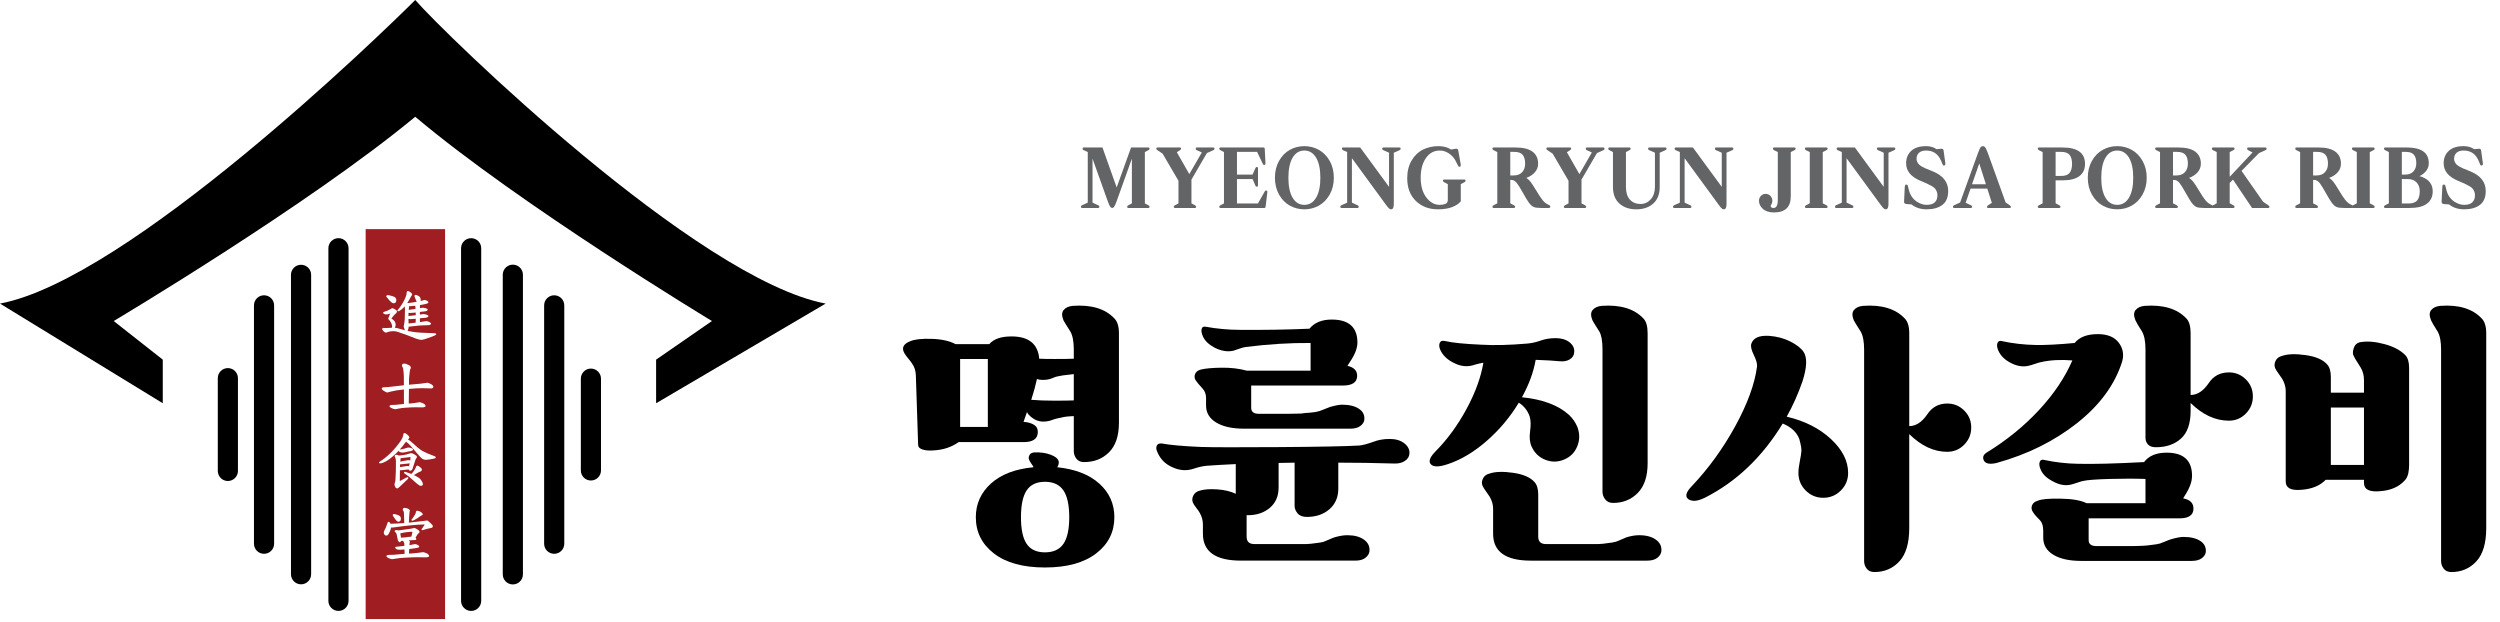
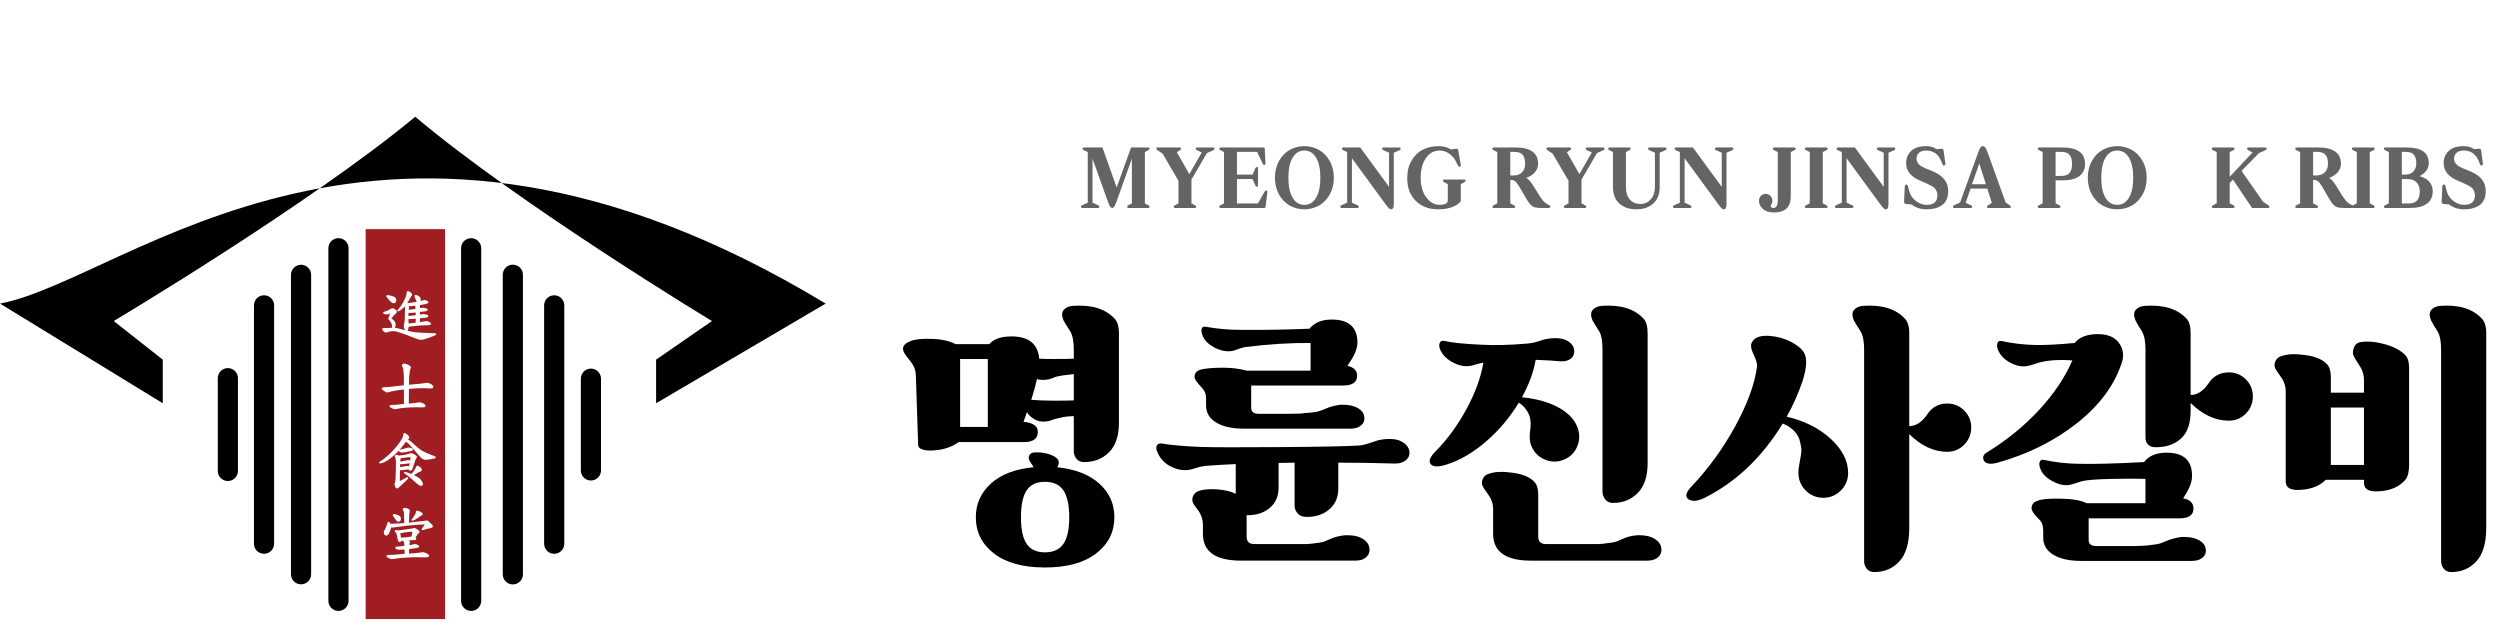
<svg xmlns="http://www.w3.org/2000/svg" width="181" height="45" viewBox="0 0 181 45" fill="none">
-   <path d="M47.502 29.195L59.777 21.98C50.474 20.22 32.228 2.499 30.064 0C27.557 2.499 9.303 20.22 0 21.98L11.784 29.195V26.038L8.232 23.242C8.232 23.242 22.351 14.843 30.063 8.454C37.639 14.843 51.544 23.242 51.544 23.242L47.502 26.038L47.502 29.195Z" fill="black" />
+   <path d="M47.502 29.195L59.777 21.98C27.557 2.499 9.303 20.22 0 21.98L11.784 29.195V26.038L8.232 23.242C8.232 23.242 22.351 14.843 30.063 8.454C37.639 14.843 51.544 23.242 51.544 23.242L47.502 26.038L47.502 29.195Z" fill="black" />
  <path d="M29.73 23.105C29.669 23.105 29.616 23.099 29.572 23.088L29.582 23.42C29.733 23.404 29.903 23.385 30.091 23.362C30.098 23.242 30.102 23.146 30.103 23.077L30.054 23.082C29.905 23.098 29.796 23.105 29.73 23.105Z" fill="#A01E21" />
  <path d="M29.494 33.737L29.568 33.74L29.61 33.761C29.628 33.709 29.646 33.637 29.665 33.546L29.653 33.549C29.468 33.574 29.298 33.593 29.147 33.604C29.076 33.611 29.025 33.614 28.991 33.614L28.986 33.614C28.979 33.613 28.973 33.612 28.966 33.611C28.964 33.672 28.961 33.739 28.959 33.814C29.086 33.802 29.208 33.783 29.321 33.759C29.408 33.744 29.464 33.737 29.494 33.737Z" fill="#A01E21" />
  <path d="M29.785 38.852C29.797 38.806 29.812 38.743 29.831 38.663C29.852 38.563 29.855 38.529 29.855 38.519C29.855 38.507 29.822 38.498 29.776 38.498C29.712 38.498 29.61 38.507 29.473 38.525C29.315 38.544 29.161 38.571 29.016 38.607C29.005 38.611 28.994 38.615 28.982 38.618C28.984 38.626 28.985 38.635 28.986 38.643C29.007 38.758 29.023 38.854 29.032 38.93C29.238 38.917 29.433 38.898 29.613 38.871C29.685 38.862 29.742 38.856 29.785 38.852Z" fill="#A01E21" />
  <path d="M29.694 33.331C29.697 33.332 29.701 33.333 29.704 33.334C29.715 33.259 29.72 33.192 29.72 33.134C29.72 33.089 29.706 33.089 29.695 33.089C29.671 33.089 29.583 33.097 29.298 33.139C29.202 33.156 29.105 33.167 29.009 33.171C29.005 33.216 28.998 33.266 28.988 33.325C28.985 33.35 28.982 33.382 28.979 33.42C29.192 33.383 29.353 33.352 29.457 33.329C29.51 33.314 29.595 33.309 29.694 33.331Z" fill="#A01E21" />
  <path d="M30.101 22.82C30.1 22.753 30.099 22.688 30.096 22.625L30.028 22.634C29.882 22.652 29.779 22.66 29.713 22.66C29.661 22.66 29.616 22.657 29.576 22.648C29.574 22.715 29.573 22.792 29.572 22.878C29.587 22.877 29.604 22.875 29.622 22.875C29.782 22.859 29.944 22.84 30.101 22.82Z" fill="#A01E21" />
  <path d="M30.084 22.366C30.079 22.286 30.073 22.209 30.066 22.135C29.887 22.158 29.764 22.169 29.69 22.169C29.658 22.169 29.629 22.168 29.602 22.166C29.613 22.189 29.619 22.209 29.619 22.226C29.619 22.238 29.616 22.265 29.597 22.361C29.593 22.378 29.59 22.401 29.588 22.431C29.594 22.43 29.599 22.43 29.605 22.43C29.765 22.412 29.927 22.39 30.084 22.366Z" fill="#A01E21" />
  <path d="M26.473 16.591V44.82H32.223V16.591H26.473ZM27.967 21.44C27.978 21.393 28.009 21.366 28.052 21.366C28.108 21.366 28.169 21.375 28.233 21.392C28.384 21.426 28.496 21.463 28.574 21.505C28.654 21.561 28.693 21.635 28.693 21.727C28.693 21.926 28.57 21.956 28.497 21.956C28.451 21.956 28.402 21.937 28.352 21.899C28.268 21.837 28.154 21.713 28.002 21.517C27.977 21.492 27.965 21.471 27.965 21.449L27.967 21.44ZM27.777 28.039C27.964 28.039 28.215 28.017 28.526 27.974C28.808 27.941 29.046 27.914 29.241 27.893L29.239 27.309C29.239 27.148 29.226 26.972 29.201 26.785C29.198 26.699 29.18 26.632 29.148 26.582C29.107 26.515 29.099 26.489 29.099 26.471C29.099 26.378 29.155 26.324 29.254 26.324C29.346 26.324 29.453 26.357 29.58 26.423C29.689 26.471 29.745 26.541 29.745 26.631C29.745 26.642 29.745 26.653 29.689 26.768C29.682 26.788 29.66 26.897 29.616 27.368L29.61 27.854C29.665 27.849 29.711 27.845 29.75 27.842C29.92 27.825 30.163 27.803 30.477 27.776C30.909 27.71 30.927 27.71 30.936 27.71C30.965 27.71 31.025 27.72 31.198 27.803C31.318 27.875 31.375 27.943 31.375 28.011C31.375 28.053 31.353 28.123 31.211 28.123C31.136 28.123 31.041 28.12 30.928 28.114C30.815 28.108 30.689 28.105 30.554 28.105C30.29 28.105 29.971 28.122 29.607 28.157L29.594 29.218C29.62 29.217 29.647 29.215 29.674 29.214C29.931 29.191 30.132 29.165 30.269 29.137C30.351 29.122 30.375 29.12 30.387 29.12C30.406 29.12 30.448 29.129 30.623 29.195C30.752 29.265 30.81 29.327 30.81 29.392C30.81 29.482 30.67 29.494 30.547 29.494C30.402 29.488 30.244 29.486 30.076 29.486C29.902 29.486 29.671 29.496 29.389 29.516C29.188 29.527 28.97 29.556 28.742 29.604C28.652 29.625 28.626 29.628 28.614 29.628C28.559 29.628 28.483 29.606 28.38 29.561C28.254 29.506 28.202 29.464 28.202 29.416C28.202 29.377 28.226 29.328 28.338 29.319C28.598 29.316 28.789 29.303 28.908 29.28C29.017 29.267 29.13 29.255 29.246 29.245L29.242 28.195C28.838 28.239 28.516 28.291 28.286 28.351C28.111 28.407 28.064 28.414 28.043 28.414C27.985 28.414 27.903 28.377 27.793 28.301C27.683 28.233 27.638 28.187 27.638 28.143C27.638 28.101 27.662 28.049 27.777 28.039ZM30.804 40.351C30.623 40.345 30.425 40.343 30.216 40.343C29.998 40.343 29.709 40.353 29.358 40.373C29.105 40.383 28.833 40.413 28.548 40.461C28.436 40.482 28.405 40.485 28.391 40.485C28.337 40.485 28.26 40.463 28.157 40.418C28.031 40.363 27.98 40.321 27.98 40.273C27.98 40.234 28.003 40.185 28.115 40.176C28.437 40.173 28.674 40.16 28.821 40.137C28.972 40.122 29.131 40.109 29.295 40.097L29.285 39.782C29.137 39.795 29.028 39.802 28.962 39.802C28.838 39.802 28.752 39.787 28.7 39.758C28.64 39.715 28.613 39.679 28.613 39.642C28.613 39.584 28.693 39.577 28.79 39.574C28.94 39.562 29.105 39.544 29.277 39.522L29.272 39.364C29.27 39.329 29.257 39.288 29.233 39.245C29.207 39.213 29.195 39.189 29.195 39.167C29.195 39.163 29.195 39.159 29.196 39.155C29.125 39.161 29.074 39.163 29.034 39.162C29.03 39.175 29.026 39.186 29.021 39.196C28.997 39.248 28.963 39.259 28.94 39.259C28.905 39.259 28.873 39.236 28.845 39.19C28.811 39.142 28.792 39.089 28.789 39.033L28.748 38.84C28.732 38.738 28.715 38.668 28.698 38.63C28.687 38.59 28.661 38.557 28.62 38.527C28.605 38.52 28.576 38.505 28.576 38.475C28.576 38.404 28.622 38.378 28.664 38.378L28.758 38.381L28.817 38.403C28.884 38.399 28.953 38.391 29.023 38.38C29.197 38.353 29.449 38.318 29.773 38.275C29.82 38.269 29.866 38.258 29.91 38.242C29.947 38.234 29.968 38.23 29.982 38.23H30.039L30.197 38.313C30.322 38.393 30.376 38.452 30.376 38.504C30.376 38.535 30.359 38.564 30.324 38.59C30.251 38.654 30.195 38.725 30.161 38.799L30.082 38.937C30.124 38.971 30.143 39.003 30.143 39.034C30.143 39.049 30.137 39.097 30.059 39.097C29.939 39.097 29.826 39.103 29.726 39.113L29.598 39.123C29.648 39.157 29.673 39.196 29.673 39.238C29.673 39.267 29.668 39.298 29.657 39.33C29.647 39.38 29.641 39.424 29.641 39.459L29.64 39.47C29.764 39.451 29.868 39.431 29.952 39.41C30.008 39.394 30.029 39.392 30.041 39.392C30.097 39.392 30.165 39.412 30.249 39.455C30.314 39.483 30.349 39.524 30.349 39.574C30.349 39.636 30.259 39.653 30.221 39.659C30.148 39.679 29.985 39.705 29.724 39.737L29.626 39.748L29.61 40.078C29.66 40.076 29.712 40.073 29.764 40.071C30.083 40.048 30.331 40.022 30.501 39.993C30.576 39.983 30.622 39.977 30.644 39.977C30.656 39.977 30.681 39.977 30.879 40.052C31.009 40.122 31.067 40.184 31.067 40.249C31.067 40.339 30.926 40.351 30.804 40.351ZM31.145 38.239C30.995 38.263 30.81 38.311 30.596 38.385L30.584 38.386C30.546 38.386 30.521 38.361 30.521 38.324V38.311L30.529 38.301C30.699 38.073 30.736 37.998 30.744 37.974C30.737 37.973 30.725 37.971 30.704 37.971C30.19 37.979 29.458 38.05 28.528 38.182C28.424 38.194 28.398 38.195 28.388 38.195C28.361 38.195 28.336 38.194 28.312 38.19C28.305 38.261 28.281 38.345 28.24 38.448C28.185 38.579 28.135 38.67 28.088 38.724C28.041 38.763 28.003 38.78 27.967 38.78C27.919 38.78 27.871 38.754 27.827 38.702C27.799 38.656 27.787 38.608 27.787 38.554C27.787 38.497 27.8 38.448 27.827 38.41C27.886 38.322 27.963 38.14 28.055 37.867C28.07 37.795 28.109 37.78 28.138 37.78C28.187 37.78 28.229 37.823 28.272 37.92H28.295C28.594 37.914 28.922 37.896 29.27 37.869L29.243 37.112C29.241 37.073 29.226 37.029 29.201 36.982C29.172 36.948 29.16 36.922 29.16 36.9C29.16 36.818 29.208 36.77 29.293 36.77C29.362 36.77 29.445 36.79 29.547 36.829C29.63 36.871 29.671 36.921 29.671 36.977C29.671 37.008 29.665 37.041 29.654 37.075C29.643 37.129 29.636 37.178 29.636 37.215L29.6 37.84C29.932 37.808 30.289 37.767 30.661 37.718C30.772 37.698 30.844 37.689 30.881 37.689H30.956L31.131 37.836C31.273 37.956 31.337 38.037 31.337 38.099C31.337 38.156 31.303 38.226 31.145 38.239ZM28.616 33.127C28.594 33.092 28.58 33.056 28.576 33.023C28.575 32.996 28.583 32.924 28.686 32.924C28.753 32.924 28.82 32.944 28.884 32.984C29.136 32.968 29.373 32.925 29.587 32.855C29.68 32.824 29.74 32.81 29.776 32.81L29.828 32.814L30.022 32.906C30.136 32.975 30.186 33.028 30.186 33.081C30.186 33.106 30.174 33.133 30.149 33.165C30.113 33.201 30.083 33.265 30.056 33.358L29.875 33.923C29.835 34.051 29.753 34.078 29.691 34.078C29.635 34.078 29.602 34.026 29.586 33.989C29.544 33.992 29.504 33.996 29.467 34.001L29.113 34.038C29.043 34.047 28.992 34.051 28.954 34.05C28.95 34.26 28.947 34.513 28.946 34.803C28.946 34.814 28.947 34.822 28.948 34.826C28.975 34.816 29.073 34.77 29.4 34.585C29.477 34.55 29.493 34.547 29.504 34.547C29.538 34.547 29.562 34.571 29.562 34.604C29.562 34.64 29.538 34.677 29.488 34.723C29.19 34.994 28.995 35.176 28.91 35.265C28.854 35.329 28.804 35.361 28.757 35.361C28.719 35.361 28.665 35.346 28.622 35.271C28.581 35.189 28.561 35.126 28.561 35.076C28.561 35.026 28.575 34.971 28.603 34.911C28.619 34.864 28.631 34.757 28.638 34.596C28.656 34.356 28.665 33.952 28.665 33.395C28.662 33.277 28.645 33.187 28.616 33.127ZM30.272 34.56C30.382 34.619 30.476 34.721 30.55 34.86C30.589 34.92 30.613 34.982 30.62 35.043C30.62 35.085 30.606 35.173 30.477 35.173C30.448 35.173 30.414 35.167 30.375 35.154L30.365 35.149C30.214 35.042 30.071 34.924 29.939 34.797C29.72 34.588 29.504 34.416 29.297 34.285C29.255 34.268 29.248 34.234 29.248 34.217C29.248 34.188 29.267 34.156 29.318 34.156L29.329 34.157C29.491 34.205 29.642 34.258 29.779 34.313C29.845 34.249 29.904 34.181 29.956 34.11C30.011 34.036 30.071 33.926 30.133 33.782C30.156 33.723 30.191 33.711 30.216 33.711C30.244 33.711 30.295 33.722 30.415 33.815C30.501 33.882 30.543 33.944 30.543 34.006C30.543 34.044 30.526 34.097 30.445 34.135C30.353 34.17 30.25 34.222 30.138 34.29C30.073 34.331 30.015 34.366 29.965 34.394C30.077 34.447 30.18 34.502 30.272 34.56ZM30.607 37.237C30.607 37.275 30.566 37.294 30.548 37.302C30.511 37.316 30.46 37.347 30.394 37.395C30.287 37.477 30.163 37.558 30.028 37.634C29.894 37.697 29.865 37.702 29.848 37.702C29.814 37.702 29.789 37.678 29.789 37.643V37.63L29.798 37.62C29.904 37.485 29.987 37.364 30.044 37.26C30.101 37.157 30.112 37.105 30.112 37.079C30.112 37.014 30.15 36.976 30.213 36.976C30.261 36.976 30.337 37.001 30.444 37.052C30.556 37.122 30.607 37.181 30.607 37.237ZM28.659 37.24C28.779 37.272 28.867 37.307 28.929 37.347C28.993 37.4 29.023 37.47 29.023 37.555C29.023 37.743 28.908 37.771 28.839 37.771C28.8 37.771 28.761 37.752 28.721 37.714C28.658 37.657 28.572 37.539 28.458 37.357C28.44 37.334 28.431 37.314 28.431 37.295L28.432 37.286C28.443 37.241 28.473 37.215 28.514 37.215C28.559 37.215 28.608 37.224 28.659 37.24ZM31.438 33.2C31.139 33.262 30.936 33.292 30.819 33.292C30.74 33.292 30.658 33.267 30.575 33.217C30.493 33.162 30.268 32.916 29.885 32.464C29.773 32.327 29.665 32.209 29.564 32.112C29.507 32.059 29.451 32.015 29.396 31.979C29.237 32.196 29.084 32.388 28.938 32.553C28.98 32.537 29.032 32.535 29.057 32.534C29.196 32.505 29.34 32.466 29.477 32.418C29.546 32.398 29.551 32.398 29.558 32.398C29.591 32.398 29.654 32.409 29.75 32.431C29.862 32.47 29.904 32.502 29.904 32.544C29.904 32.616 29.807 32.646 29.723 32.663C29.667 32.671 29.623 32.678 29.586 32.686C29.554 32.693 29.469 32.712 29.333 32.742C29.255 32.757 29.2 32.765 29.164 32.765C29.097 32.765 29.039 32.758 28.993 32.744C28.939 32.726 28.869 32.696 28.869 32.636C28.869 32.634 28.869 32.632 28.869 32.629C28.814 32.69 28.76 32.746 28.707 32.798C28.485 33.019 28.262 33.202 28.044 33.342C27.814 33.481 27.643 33.548 27.522 33.548C27.502 33.548 27.442 33.548 27.442 33.499C27.442 33.469 27.467 33.445 27.486 33.429C27.737 33.273 27.981 33.082 28.214 32.859C28.492 32.594 28.748 32.295 28.977 31.971C29.115 31.764 29.19 31.594 29.199 31.467C29.199 31.359 29.273 31.351 29.296 31.351C29.325 31.351 29.372 31.366 29.503 31.48C29.593 31.553 29.637 31.62 29.637 31.684C29.637 31.715 29.615 31.746 29.565 31.784C29.556 31.792 29.546 31.801 29.535 31.812C29.603 31.851 29.681 31.909 29.769 31.983C30.13 32.319 30.4 32.541 30.573 32.644C30.752 32.747 31.044 32.873 31.44 33.02C31.489 33.036 31.546 33.062 31.546 33.111C31.546 33.154 31.51 33.184 31.438 33.2ZM31.3 24.364C30.872 24.528 30.61 24.607 30.497 24.607C30.419 24.607 30.282 24.571 30.077 24.499C29.56 24.291 29.13 24.133 28.798 24.029C28.677 23.993 28.575 23.975 28.497 23.975C28.334 23.975 28.194 23.997 28.078 24.039C27.966 24.107 27.882 24.088 27.778 23.995C27.707 23.931 27.672 23.872 27.672 23.813C27.672 23.792 27.682 23.742 27.775 23.742C27.797 23.742 27.826 23.743 27.861 23.746C27.899 23.748 27.934 23.749 27.964 23.749C28.046 23.749 28.131 23.745 28.216 23.737C28.275 23.732 28.331 23.729 28.383 23.727C28.387 23.699 28.388 23.67 28.388 23.641C28.388 23.491 28.316 23.329 28.175 23.161C28.13 23.136 28.107 23.102 28.107 23.063C28.107 23.052 28.107 23.046 28.228 22.753C28.243 22.721 28.25 22.703 28.254 22.693C28.251 22.694 28.232 22.701 28.169 22.728C28.083 22.752 28.022 22.763 27.977 22.763C27.912 22.763 27.874 22.757 27.851 22.741C27.798 22.725 27.74 22.7 27.74 22.65C27.74 22.588 27.82 22.569 27.846 22.563C27.985 22.528 28.136 22.461 28.295 22.364C28.372 22.315 28.383 22.313 28.396 22.313C28.453 22.313 28.532 22.349 28.644 22.425C28.709 22.469 28.741 22.512 28.741 22.557C28.741 22.597 28.719 22.637 28.674 22.681C28.594 22.75 28.516 22.833 28.44 22.929C28.375 23.005 28.345 23.043 28.331 23.061C28.341 23.069 28.361 23.081 28.395 23.1C28.562 23.21 28.645 23.345 28.645 23.502C28.645 23.584 28.625 23.66 28.585 23.729C28.69 23.737 28.801 23.761 28.916 23.8C29.059 23.842 29.194 23.879 29.32 23.911C29.313 23.896 29.308 23.882 29.304 23.873C29.254 23.759 29.229 23.677 29.229 23.626C29.232 23.596 29.242 23.542 29.26 23.452C29.3 23.286 29.32 22.926 29.32 22.381C29.32 22.315 29.314 22.247 29.304 22.181C29.22 22.277 29.127 22.364 29.026 22.438C28.907 22.525 28.865 22.537 28.839 22.537C28.776 22.537 28.774 22.491 28.774 22.485C28.774 22.455 28.799 22.431 28.817 22.416C28.914 22.306 29.017 22.165 29.119 22.003C29.211 21.857 29.297 21.687 29.373 21.498C29.42 21.386 29.443 21.281 29.443 21.186C29.443 21.083 29.509 21.075 29.53 21.075C29.565 21.075 29.61 21.091 29.666 21.123C29.786 21.201 29.841 21.267 29.841 21.333C29.841 21.36 29.825 21.388 29.791 21.417C29.77 21.448 29.747 21.488 29.722 21.535C29.642 21.689 29.561 21.828 29.48 21.947C29.497 21.945 29.515 21.944 29.536 21.943C29.728 21.924 29.942 21.892 30.172 21.849C30.134 21.781 30.084 21.662 30.02 21.487C30.009 21.464 30.004 21.445 30.004 21.429L30.005 21.42C30.016 21.375 30.046 21.349 30.088 21.349C30.123 21.349 30.16 21.359 30.199 21.379C30.285 21.414 30.349 21.454 30.395 21.5C30.439 21.558 30.46 21.632 30.46 21.723C30.46 21.748 30.458 21.771 30.454 21.792C30.525 21.775 30.588 21.758 30.642 21.741C30.697 21.72 30.717 21.718 30.73 21.718C30.782 21.718 30.845 21.737 30.922 21.776C30.983 21.803 31.015 21.841 31.015 21.888C31.015 21.957 30.924 21.979 30.894 21.986C30.824 22.012 30.668 22.045 30.419 22.086L30.404 22.088L30.403 22.311C30.426 22.307 30.45 22.302 30.473 22.298C30.603 22.277 30.612 22.277 30.618 22.277C30.651 22.277 30.714 22.287 30.81 22.309C30.922 22.349 30.964 22.38 30.964 22.422C30.964 22.495 30.867 22.524 30.783 22.542C30.675 22.551 30.588 22.56 30.517 22.569L30.401 22.584L30.401 22.776C30.441 22.77 30.481 22.764 30.521 22.757C30.644 22.74 30.662 22.738 30.669 22.738C30.703 22.738 30.765 22.749 30.861 22.771C30.973 22.811 31.015 22.842 31.015 22.884C31.015 22.957 30.918 22.986 30.834 23.004C30.723 23.012 30.632 23.019 30.559 23.027L30.4 23.044L30.4 23.319C30.593 23.291 30.725 23.272 30.794 23.261C30.855 23.249 30.873 23.248 30.883 23.248C30.921 23.248 30.977 23.266 31.062 23.304C31.164 23.353 31.203 23.387 31.203 23.428C31.203 23.458 31.189 23.512 31.095 23.529C31.064 23.541 31 23.548 30.9 23.548C30.711 23.548 30.508 23.557 30.297 23.575C30.004 23.603 29.806 23.625 29.709 23.64C29.65 23.653 29.631 23.656 29.587 23.642L29.588 23.657C29.588 23.717 29.572 23.791 29.539 23.885C29.532 23.907 29.522 23.934 29.509 23.957C29.675 23.994 29.824 24.021 29.953 24.037C30.229 24.076 30.715 24.106 31.401 24.124C31.401 24.124 31.401 24.124 31.401 24.124C31.495 24.124 31.58 24.129 31.58 24.19C31.58 24.227 31.559 24.266 31.3 24.364Z" fill="#A01E21" />
  <path d="M16.497 26.65C16.094 26.65 15.768 26.976 15.768 27.379V29.925V30.556V30.918V33.102V34.095C15.768 34.498 16.094 34.825 16.497 34.825C16.9 34.825 17.227 34.498 17.227 34.095V33.102V30.918V30.556V29.925V27.379C17.227 26.976 16.9 26.65 16.497 26.65Z" fill="black" />
  <path d="M19.116 21.379C18.713 21.379 18.387 21.705 18.387 22.108V28.031V30.556V30.917V36.479V39.365C18.387 39.768 18.713 40.095 19.116 40.095C19.52 40.095 19.846 39.768 19.846 39.365V36.479V30.917V30.556V28.031V22.108C19.846 21.705 19.52 21.379 19.116 21.379Z" fill="black" />
  <path d="M21.796 19.169C21.393 19.169 21.066 19.495 21.066 19.898V27.415V30.556V30.917V38.073V41.575C21.066 41.978 21.393 42.305 21.796 42.305C22.199 42.305 22.526 41.978 22.526 41.575V38.073V30.917V30.556V27.415V19.898C22.526 19.495 22.199 19.169 21.796 19.169Z" fill="black" />
  <path d="M24.505 17.243C24.102 17.243 23.775 17.57 23.775 17.973V27.062V30.556V30.918V39.645V43.501C23.775 43.904 24.102 44.23 24.505 44.23C24.908 44.23 25.235 43.904 25.235 43.501V39.645V30.918V30.556V27.062V17.973C25.235 17.57 24.908 17.243 24.505 17.243Z" fill="black" />
  <path d="M40.124 21.379C39.721 21.379 39.395 21.706 39.395 22.109V28.663V30.556V30.918V37.111V39.365C39.395 39.769 39.721 40.095 40.124 40.095C40.527 40.095 40.854 39.769 40.854 39.365V37.111V30.918V30.556V28.663V22.109C40.854 21.706 40.527 21.379 40.124 21.379Z" fill="black" />
  <path d="M37.13 19.161C36.727 19.161 36.4 19.488 36.4 19.891V27.138V30.556V30.918V37.803V41.583C36.4 41.986 36.727 42.313 37.13 42.313C37.533 42.313 37.86 41.986 37.86 41.583V37.803V30.918V30.556V27.138V19.891C37.86 19.488 37.533 19.161 37.13 19.161Z" fill="black" />
  <path d="M34.111 17.244C33.708 17.244 33.381 17.57 33.381 17.973V28.85V30.557V30.918V41.433V43.501C33.381 43.904 33.708 44.231 34.111 44.231C34.514 44.231 34.84 43.904 34.84 43.501V41.433V30.918V30.557V28.85V17.973C34.84 17.57 34.514 17.244 34.111 17.244Z" fill="black" />
  <path d="M42.782 26.685C42.379 26.685 42.053 27.012 42.053 27.415V30.232V30.592V30.882V33.409V34.059C42.053 34.462 42.379 34.789 42.782 34.789C43.185 34.789 43.512 34.462 43.512 34.059V33.409V30.882V30.592V30.232V27.415C43.512 27.012 43.185 26.685 42.782 26.685Z" fill="black" />
  <path d="M80.68 23.054C80.9 23.274 81.011 23.633 81.011 24.129V30.602C81.011 31.553 80.773 32.266 80.297 32.742C79.822 33.217 79.219 33.455 78.488 33.455C78.24 33.455 78.054 33.373 77.93 33.207C77.806 33.042 77.743 32.863 77.743 32.669V30.126C77.702 30.126 77.64 30.13 77.558 30.136C77.475 30.143 77.419 30.147 77.392 30.147C77.157 30.16 76.882 30.209 76.565 30.291C76.51 30.305 76.451 30.319 76.389 30.333C76.327 30.347 76.265 30.367 76.203 30.395C76.141 30.422 76.082 30.443 76.027 30.457C75.82 30.512 75.614 30.533 75.407 30.519C75.159 30.491 74.945 30.409 74.766 30.271C74.683 30.216 74.621 30.167 74.58 30.126C74.483 30.043 74.407 29.947 74.352 29.837C74.297 30.002 74.214 30.236 74.104 30.54C74.435 30.567 74.693 30.643 74.879 30.767C75.066 30.891 75.151 31.077 75.138 31.325C75.11 31.78 74.772 32.008 74.125 32.008H69.41C68.9 32.366 68.307 32.566 67.631 32.607C67.287 32.635 67.007 32.614 66.794 32.545C66.58 32.477 66.473 32.366 66.473 32.215L66.308 27.169C66.294 26.824 66.197 26.535 66.018 26.3C65.977 26.232 65.891 26.118 65.76 25.959C65.629 25.801 65.536 25.673 65.481 25.577C65.26 25.191 65.398 24.901 65.894 24.708C66.197 24.57 66.711 24.512 67.435 24.532C68.159 24.553 68.741 24.681 69.182 24.915H71.623C71.939 24.543 72.477 24.357 73.236 24.357C74.476 24.357 75.145 24.894 75.241 25.97C75.462 25.983 75.834 25.99 76.358 25.99C76.992 25.99 77.454 25.983 77.743 25.97V25.308C77.743 24.729 77.661 24.294 77.495 24.005C77.206 23.55 77.04 23.281 76.999 23.198C76.861 22.868 76.865 22.616 77.009 22.444C77.154 22.271 77.371 22.172 77.661 22.144C79.012 22.047 80.018 22.351 80.68 23.054ZM69.513 30.912H71.519V25.99H69.513V30.912ZM76.544 33.828C77.854 33.965 78.871 34.362 79.594 35.017C80.318 35.672 80.68 36.481 80.68 37.446C80.68 38.522 80.239 39.397 79.356 40.073C78.474 40.748 77.24 41.086 75.655 41.086C74.069 41.086 72.839 40.748 71.964 40.073C71.088 39.397 70.65 38.522 70.65 37.446C70.65 36.481 71.016 35.668 71.746 35.006C72.477 34.344 73.504 33.952 74.828 33.828C74.8 33.759 74.745 33.669 74.662 33.559C74.524 33.352 74.462 33.207 74.476 33.124C74.504 32.973 74.566 32.869 74.662 32.814C74.745 32.773 74.834 32.752 74.931 32.752C75.345 32.739 75.72 32.794 76.058 32.917C76.396 33.042 76.592 33.2 76.647 33.393C76.675 33.531 76.64 33.676 76.544 33.828ZM74.332 39.38C74.607 39.786 75.048 39.99 75.655 39.99C76.261 39.99 76.706 39.786 76.989 39.38C77.271 38.973 77.413 38.329 77.413 37.446C77.413 36.564 77.271 35.916 76.989 35.502C76.706 35.089 76.261 34.882 75.655 34.882C75.048 34.882 74.607 35.089 74.332 35.502C74.055 35.916 73.918 36.564 73.918 37.446C73.918 38.329 74.055 38.973 74.332 39.38ZM76.358 29.009C76.992 29.009 77.454 29.003 77.743 28.989V27.086C77.702 27.086 77.64 27.093 77.557 27.107C77.475 27.121 77.419 27.127 77.392 27.127C77.075 27.155 76.799 27.197 76.565 27.252C76.482 27.265 76.385 27.296 76.275 27.345C76.165 27.393 76.082 27.424 76.027 27.438C75.82 27.493 75.614 27.514 75.407 27.5C75.283 27.5 75.172 27.479 75.076 27.438C74.979 27.893 74.841 28.396 74.662 28.947C75.145 28.989 75.71 29.009 76.358 29.009Z" fill="black" />
  <path d="M100.615 31.78C101.056 31.78 101.411 31.887 101.68 32.101C101.949 32.315 102.07 32.566 102.042 32.855C102.028 33.062 101.918 33.235 101.711 33.372C101.504 33.51 101.249 33.572 100.946 33.559C99.54 33.517 98.189 33.496 96.893 33.496V35.378C96.893 35.999 96.679 36.495 96.252 36.867C95.824 37.239 95.28 37.425 94.618 37.425C94.315 37.425 94.091 37.34 93.946 37.167C93.802 36.995 93.729 36.812 93.729 36.619V33.496C93.591 33.496 93.395 33.5 93.14 33.507C92.884 33.514 92.695 33.517 92.571 33.517V35.295C92.571 35.916 92.361 36.405 91.94 36.764C91.52 37.122 90.986 37.301 90.338 37.301H90.255V38.852C90.255 39.211 90.441 39.39 90.813 39.39H93.894H94.577C94.646 39.39 94.753 39.383 94.897 39.369C95.042 39.355 95.149 39.342 95.218 39.328C95.493 39.3 95.7 39.266 95.838 39.225C95.921 39.197 96.052 39.142 96.231 39.059C96.41 38.976 96.548 38.922 96.645 38.894C96.989 38.797 97.286 38.749 97.534 38.749C98.058 38.749 98.468 38.859 98.764 39.08C99.061 39.3 99.188 39.583 99.147 39.928C99.119 40.107 99.019 40.262 98.847 40.393C98.674 40.524 98.437 40.589 98.133 40.589H89.841C88.008 40.589 87.091 39.941 87.091 38.646V37.984C87.091 37.681 87.015 37.398 86.864 37.136C86.822 37.053 86.74 36.933 86.615 36.774C86.491 36.616 86.409 36.488 86.367 36.392C86.298 36.226 86.308 36.054 86.398 35.874C86.488 35.696 86.643 35.578 86.864 35.523C87.167 35.427 87.584 35.396 88.115 35.43C88.645 35.465 89.097 35.572 89.469 35.75V33.6C88.587 33.641 87.877 33.682 87.339 33.724C87.063 33.752 86.76 33.82 86.429 33.931C85.905 34.11 85.375 34.069 84.837 33.807C84.354 33.586 84.01 33.235 83.803 32.752C83.706 32.559 83.689 32.397 83.751 32.266C83.813 32.135 83.941 32.084 84.134 32.111C84.727 32.221 85.657 32.304 86.926 32.359C87.766 32.387 89.665 32.39 92.623 32.37C95.58 32.349 97.506 32.311 98.402 32.256C98.623 32.242 98.968 32.152 99.436 31.987C99.781 31.849 100.174 31.78 100.615 31.78ZM87.091 28.161C86.802 27.844 86.629 27.637 86.574 27.541C86.478 27.403 86.46 27.251 86.522 27.086C86.585 26.921 86.726 26.81 86.946 26.755C87.291 26.672 87.794 26.628 88.456 26.621C89.118 26.614 89.724 26.686 90.276 26.838H94.887V24.832C93.412 24.818 91.847 24.915 90.193 25.122C90.082 25.135 89.927 25.177 89.728 25.246C89.528 25.315 89.386 25.363 89.304 25.39C88.89 25.487 88.442 25.418 87.96 25.183C87.518 24.949 87.229 24.674 87.091 24.356C86.995 24.136 86.963 23.957 86.998 23.819C87.032 23.681 87.125 23.626 87.277 23.653C88.104 23.805 88.945 23.881 89.8 23.881C91.551 23.895 93.219 23.867 94.805 23.798C95.163 23.357 95.701 23.136 96.418 23.136C97.658 23.136 98.278 23.695 98.278 24.811C98.278 25.032 98.216 25.287 98.092 25.576C97.996 25.797 97.816 26.1 97.555 26.486C98.037 26.597 98.271 26.845 98.258 27.231C98.244 27.686 97.899 27.913 97.224 27.913H90.586V29.526C90.586 29.816 90.772 29.96 91.144 29.96H93.191C93.302 29.96 93.494 29.957 93.77 29.95C94.046 29.943 94.191 29.94 94.205 29.94C94.274 29.926 94.38 29.912 94.525 29.898C94.67 29.885 94.777 29.878 94.846 29.878C95.149 29.85 95.363 29.816 95.487 29.774C95.583 29.747 95.721 29.695 95.9 29.619C96.079 29.544 96.211 29.492 96.293 29.464C96.679 29.354 96.969 29.299 97.162 29.299C97.686 29.299 98.096 29.399 98.392 29.598C98.689 29.798 98.816 30.071 98.775 30.415C98.747 30.581 98.647 30.726 98.475 30.85C98.302 30.974 98.065 31.036 97.761 31.036H90.069C89.214 31.036 88.542 30.888 88.053 30.591C87.563 30.295 87.319 29.885 87.319 29.361V28.823C87.319 28.561 87.243 28.341 87.091 28.161Z" fill="black" />
  <path d="M109.962 29.154C109.327 30.202 108.552 31.126 107.635 31.925C106.718 32.725 105.785 33.283 104.833 33.6C104.144 33.835 103.717 33.821 103.551 33.559C103.427 33.352 103.558 33.056 103.944 32.669C104.799 31.801 105.543 30.781 106.177 29.609C106.811 28.437 107.218 27.321 107.398 26.259C107.163 26.3 106.956 26.349 106.777 26.404C106.281 26.583 105.777 26.542 105.268 26.28C104.785 26.045 104.454 25.728 104.275 25.328C104.192 25.136 104.178 24.97 104.233 24.832C104.288 24.695 104.413 24.646 104.606 24.687C105.116 24.811 105.998 24.901 107.253 24.956C108.19 25.012 109.3 24.984 110.582 24.873C110.899 24.846 111.209 24.777 111.513 24.667C111.857 24.543 112.229 24.481 112.629 24.481C113.043 24.481 113.377 24.581 113.632 24.78C113.887 24.98 114.001 25.225 113.973 25.515C113.959 25.721 113.856 25.887 113.663 26.011C113.47 26.135 113.229 26.183 112.939 26.156C112.54 26.114 111.954 26.08 111.182 26.052C111.03 26.935 110.699 27.838 110.189 28.761C111.692 28.913 112.829 29.34 113.601 30.043C113.863 30.291 114.063 30.581 114.201 30.912C114.38 31.381 114.38 31.842 114.201 32.297C114.021 32.752 113.705 33.076 113.25 33.269C112.795 33.462 112.34 33.469 111.885 33.29C111.43 33.111 111.099 32.794 110.892 32.339C110.754 32.049 110.716 31.68 110.778 31.232C110.841 30.785 110.83 30.423 110.747 30.147C110.596 29.72 110.334 29.389 109.962 29.154ZM118.668 38.749C119.191 38.749 119.601 38.86 119.898 39.08C120.194 39.3 120.322 39.583 120.281 39.928C120.253 40.107 120.153 40.262 119.981 40.393C119.808 40.524 119.57 40.59 119.267 40.59H110.83C109.011 40.59 108.101 39.941 108.101 38.646V36.826C108.101 36.537 108.018 36.247 107.852 35.958C107.811 35.889 107.725 35.765 107.594 35.585C107.463 35.406 107.377 35.268 107.335 35.172C107.266 35.006 107.277 34.831 107.366 34.645C107.456 34.458 107.618 34.338 107.852 34.282C108.252 34.145 108.817 34.127 109.548 34.231C110.279 34.334 110.796 34.559 111.099 34.903C111.278 35.096 111.368 35.399 111.368 35.813V38.853C111.368 39.211 111.554 39.39 111.926 39.39H115.028H115.71C115.779 39.39 115.886 39.383 116.031 39.37C116.176 39.356 116.282 39.342 116.351 39.328C116.627 39.3 116.834 39.266 116.972 39.225C117.068 39.197 117.206 39.142 117.385 39.059C117.565 38.977 117.696 38.922 117.778 38.894C118.109 38.798 118.405 38.749 118.668 38.749ZM115.793 24.005C115.504 23.55 115.338 23.281 115.297 23.198C115.159 22.868 115.163 22.616 115.307 22.444C115.452 22.271 115.669 22.172 115.959 22.144C117.31 22.048 118.316 22.351 118.978 23.054C119.185 23.261 119.288 23.619 119.288 24.129V33.538C119.288 34.489 119.05 35.206 118.575 35.689C118.099 36.172 117.503 36.412 116.786 36.412C116.538 36.412 116.348 36.327 116.217 36.154C116.086 35.982 116.021 35.799 116.021 35.606V25.308C116.021 24.701 115.945 24.267 115.793 24.005Z" fill="black" />
  <path d="M129.358 30.167C130.654 30.471 131.719 31.008 132.553 31.78C133.387 32.552 133.804 33.372 133.804 34.241C133.804 34.737 133.628 35.161 133.277 35.513C132.925 35.864 132.501 36.04 132.005 36.04C131.509 36.04 131.085 35.864 130.733 35.513C130.382 35.161 130.206 34.737 130.206 34.241C130.206 34.007 130.24 33.721 130.309 33.383C130.378 33.045 130.416 32.793 130.423 32.628C130.43 32.463 130.378 32.18 130.268 31.78C130.075 31.284 129.675 30.912 129.069 30.663C127.593 33.09 125.711 34.882 123.423 36.04C123.078 36.206 122.799 36.278 122.586 36.257C122.372 36.236 122.224 36.164 122.141 36.04C122.017 35.847 122.127 35.572 122.472 35.213C123.699 33.917 124.753 32.463 125.636 30.85C126.518 29.237 127.042 27.803 127.207 26.548C127.235 26.355 127.159 26.076 126.98 25.711C126.801 25.346 126.739 25.073 126.794 24.894C126.932 24.467 127.359 24.274 128.076 24.315C128.641 24.356 129.151 24.491 129.606 24.718C130.061 24.946 130.385 25.197 130.578 25.473C130.854 25.887 130.826 26.604 130.495 27.624C130.178 28.534 129.799 29.381 129.358 30.167ZM140.98 29.216C141.462 29.216 141.872 29.385 142.21 29.723C142.548 30.061 142.717 30.471 142.717 30.953C142.717 31.436 142.548 31.849 142.21 32.194C141.872 32.538 141.462 32.711 140.98 32.711C140.015 32.711 139.098 32.283 138.229 31.429V38.232C138.229 39.321 137.992 40.124 137.516 40.641C137.04 41.158 136.437 41.416 135.707 41.416C135.459 41.416 135.272 41.334 135.148 41.168C135.024 41.003 134.962 40.824 134.962 40.631V25.308C134.962 24.729 134.879 24.294 134.714 24.005C134.425 23.55 134.259 23.281 134.218 23.198C134.08 22.867 134.083 22.616 134.228 22.443C134.373 22.271 134.59 22.171 134.88 22.144C136.23 22.047 137.237 22.351 137.899 23.053C138.119 23.274 138.23 23.633 138.23 24.129V30.85C138.712 30.85 139.146 30.567 139.532 30.002C139.877 29.478 140.359 29.216 140.98 29.216Z" fill="black" />
  <path d="M153.637 26.197C153.113 27.851 152.027 29.33 150.38 30.633C148.733 31.935 146.792 32.897 144.559 33.517C144.09 33.628 143.787 33.579 143.649 33.373C143.511 33.124 143.58 32.918 143.856 32.752C145.289 31.87 146.544 30.85 147.619 29.692C148.695 28.534 149.501 27.334 150.039 26.094C149.198 26.025 148.439 26.066 147.764 26.218C147.681 26.232 147.54 26.273 147.34 26.342C147.14 26.411 146.978 26.459 146.854 26.486C146.427 26.583 145.979 26.5 145.51 26.238C145.11 26.018 144.835 25.735 144.683 25.39C144.586 25.17 144.562 24.991 144.611 24.853C144.659 24.715 144.752 24.66 144.89 24.687C145.717 24.867 146.551 24.963 147.392 24.977C148.081 24.991 149.019 24.942 150.204 24.832C150.549 24.405 151.107 24.191 151.879 24.191C152.582 24.191 153.089 24.398 153.399 24.811C153.709 25.225 153.789 25.687 153.637 26.197ZM158.083 38.873C158.607 38.873 159.017 38.974 159.314 39.173C159.61 39.373 159.737 39.645 159.696 39.99C159.668 40.155 159.569 40.3 159.396 40.424C159.224 40.548 158.986 40.61 158.683 40.61H150.68C149.825 40.61 149.153 40.462 148.664 40.166C148.174 39.869 147.93 39.459 147.93 38.935V38.439C147.93 38.094 147.854 37.839 147.702 37.674C147.661 37.633 147.578 37.547 147.454 37.415C147.33 37.285 147.24 37.171 147.185 37.074C147.075 36.909 147.054 36.743 147.123 36.578C147.192 36.412 147.337 36.302 147.557 36.247C147.792 36.137 148.333 36.089 149.181 36.102C150.029 36.116 150.659 36.226 151.073 36.433H155.333V34.675C154.588 34.648 153.727 34.648 152.748 34.675C151.769 34.703 151.128 34.751 150.825 34.82C150.742 34.834 150.6 34.875 150.401 34.944C150.201 35.013 150.039 35.062 149.915 35.089C149.501 35.186 149.053 35.096 148.571 34.82C148.157 34.6 147.881 34.324 147.744 33.993C147.647 33.773 147.623 33.593 147.671 33.455C147.719 33.318 147.812 33.262 147.95 33.29C148.777 33.469 149.611 33.566 150.452 33.579C151.541 33.607 153.134 33.566 155.229 33.455C155.574 33 156.119 32.773 156.863 32.773C158.09 32.773 158.703 33.331 158.703 34.448C158.703 34.696 158.648 34.951 158.538 35.213C158.428 35.475 158.269 35.765 158.062 36.081C158.572 36.178 158.82 36.433 158.807 36.847C158.793 37.302 158.455 37.529 157.793 37.529H151.218V39.101C151.218 39.39 151.404 39.535 151.776 39.535H154.443C154.554 39.535 154.692 39.531 154.857 39.525C155.022 39.517 155.112 39.514 155.126 39.514C155.195 39.514 155.302 39.507 155.446 39.493C155.591 39.48 155.698 39.466 155.767 39.452C156.043 39.424 156.249 39.39 156.387 39.349C156.47 39.321 156.601 39.269 156.78 39.194C156.959 39.118 157.097 39.066 157.194 39.039C157.58 38.928 157.876 38.873 158.083 38.873ZM161.371 26.962C161.854 26.962 162.264 27.131 162.602 27.469C162.939 27.807 163.108 28.217 163.108 28.699C163.108 29.182 162.939 29.595 162.602 29.94C162.264 30.285 161.854 30.457 161.371 30.457C160.392 30.457 159.469 30.03 158.6 29.175V29.754C158.6 30.664 158.369 31.329 157.907 31.749C157.445 32.17 156.835 32.38 156.077 32.38C155.829 32.38 155.643 32.315 155.519 32.184C155.395 32.053 155.333 31.891 155.333 31.698V25.308C155.333 24.729 155.25 24.294 155.085 24.005C154.837 23.619 154.678 23.35 154.609 23.198C154.471 22.868 154.475 22.616 154.619 22.444C154.764 22.271 154.981 22.172 155.271 22.144C156.622 22.048 157.628 22.351 158.29 23.054C158.497 23.261 158.6 23.619 158.6 24.129V28.596C159.083 28.596 159.517 28.313 159.903 27.748C160.247 27.224 160.737 26.962 161.371 26.962Z" fill="black" />
  <path d="M170.904 24.77C171.4 24.687 171.979 24.736 172.641 24.915C173.303 25.094 173.806 25.363 174.151 25.721C174.33 25.914 174.419 26.217 174.419 26.631V33.683C174.419 33.876 174.399 34.075 174.358 34.282C174.302 34.517 174.206 34.696 174.068 34.82C173.654 35.261 173.068 35.509 172.31 35.564C171.538 35.633 171.152 35.434 171.152 34.965V34.737H168.381C167.968 35.165 167.382 35.406 166.624 35.461C165.865 35.53 165.486 35.33 165.486 34.861V28.306C165.486 28.016 165.403 27.727 165.238 27.437C165.197 27.369 165.11 27.245 164.979 27.065C164.848 26.886 164.762 26.748 164.721 26.652C164.652 26.486 164.662 26.31 164.752 26.124C164.841 25.938 165.003 25.818 165.238 25.762C165.638 25.625 166.203 25.607 166.934 25.711C167.664 25.814 168.181 26.038 168.484 26.383C168.664 26.576 168.753 26.879 168.753 27.293V28.43H171.152V27.52C171.152 27.189 171.076 26.893 170.925 26.631C170.869 26.535 170.783 26.397 170.666 26.217C170.549 26.038 170.47 25.9 170.428 25.804C170.332 25.666 170.325 25.47 170.408 25.214C170.49 24.959 170.656 24.811 170.904 24.77ZM168.753 33.662H171.152V29.505H168.753V33.662ZM179.672 23.053C179.892 23.274 180.003 23.633 180.003 24.129V38.232C180.003 39.321 179.765 40.124 179.289 40.641C178.814 41.158 178.21 41.416 177.48 41.416C177.232 41.416 177.046 41.334 176.922 41.168C176.798 41.003 176.735 40.824 176.735 40.631V25.308C176.735 24.729 176.653 24.294 176.487 24.005C176.239 23.619 176.08 23.35 176.012 23.198C175.874 22.867 175.877 22.616 176.022 22.443C176.167 22.271 176.384 22.171 176.673 22.144C178.011 22.047 179.01 22.351 179.672 23.053Z" fill="black" />
  <path d="M83.144 14.861C83.199 14.886 83.227 14.922 83.227 14.971C83.227 15.028 83.197 15.057 83.138 15.057H81.698C81.639 15.057 81.609 15.028 81.609 14.971C81.609 14.922 81.637 14.886 81.692 14.861L81.948 14.726V11.485L80.966 14.231C80.867 14.517 80.792 14.716 80.74 14.83C80.673 14.981 80.602 15.057 80.526 15.057C80.447 15.057 80.374 14.981 80.306 14.83C80.254 14.716 80.179 14.517 80.08 14.231L79.099 11.485V14.671L79.509 14.861C79.564 14.881 79.592 14.918 79.592 14.971C79.592 15.028 79.562 15.057 79.503 15.057H78.349C78.29 15.057 78.26 15.028 78.26 14.971C78.26 14.918 78.287 14.881 78.343 14.861L78.754 14.671V11.008L78.462 10.874C78.406 10.854 78.379 10.817 78.379 10.764C78.379 10.707 78.408 10.678 78.468 10.678H79.818L80.847 13.571L81.889 10.678H83.138C83.197 10.678 83.227 10.707 83.227 10.764C83.227 10.813 83.199 10.849 83.144 10.874L82.888 11.008V14.726L83.144 14.861Z" fill="#636466" />
  <path d="M87.837 10.678C87.897 10.678 87.927 10.707 87.927 10.764C87.927 10.817 87.899 10.854 87.843 10.874L87.379 11.082L86.261 13.002V14.726L86.517 14.861C86.572 14.89 86.6 14.926 86.6 14.971C86.6 15.028 86.57 15.057 86.511 15.057H85.071C85.012 15.057 84.982 15.028 84.982 14.971C84.982 14.922 85.01 14.886 85.065 14.861L85.321 14.726V13.088L84.173 11.125L83.798 10.874C83.743 10.841 83.715 10.803 83.715 10.758C83.715 10.705 83.745 10.678 83.804 10.678H85.422C85.482 10.678 85.511 10.705 85.511 10.758C85.511 10.803 85.484 10.841 85.428 10.874L85.202 11.021L86.106 12.604L87.011 11.039L86.648 10.874C86.596 10.854 86.57 10.817 86.57 10.764C86.57 10.707 86.598 10.678 86.654 10.678H87.837Z" fill="#636466" />
  <path d="M91.692 13.797C91.743 13.813 91.765 13.848 91.757 13.901L91.632 14.953C91.624 14.994 91.615 15.021 91.603 15.035C91.591 15.05 91.567 15.057 91.531 15.057H88.367C88.307 15.057 88.277 15.028 88.277 14.971C88.277 14.922 88.305 14.886 88.361 14.861L88.616 14.727V11.009L88.361 10.874C88.305 10.85 88.277 10.813 88.277 10.764C88.277 10.707 88.307 10.678 88.367 10.678H91.466C91.529 10.678 91.563 10.709 91.567 10.77L91.621 11.834C91.621 11.891 91.597 11.926 91.549 11.938C91.545 11.938 91.535 11.94 91.519 11.944C91.484 11.944 91.456 11.924 91.436 11.883L91.014 10.996H89.556V12.641H90.687L90.889 12.177C90.909 12.12 90.945 12.091 90.996 12.091C91.052 12.091 91.079 12.122 91.079 12.183V13.424C91.079 13.485 91.052 13.516 90.996 13.516C90.945 13.516 90.909 13.488 90.889 13.43L90.687 12.966H89.556V14.733H91.073L91.579 13.84C91.599 13.807 91.629 13.791 91.668 13.791C91.672 13.791 91.676 13.792 91.68 13.794C91.684 13.796 91.688 13.797 91.692 13.797Z" fill="#636466" />
  <path d="M93.387 10.847C93.709 10.669 94.058 10.581 94.434 10.581C94.811 10.581 95.16 10.669 95.481 10.847C95.802 11.024 96.064 11.29 96.267 11.645C96.469 11.999 96.57 12.407 96.57 12.868C96.57 13.329 96.469 13.736 96.267 14.091C96.064 14.445 95.802 14.712 95.481 14.889C95.16 15.066 94.811 15.155 94.434 15.155C94.058 15.155 93.709 15.066 93.387 14.889C93.066 14.712 92.805 14.446 92.605 14.091C92.405 13.736 92.305 13.329 92.305 12.868C92.305 12.407 92.405 11.999 92.605 11.645C92.805 11.29 93.066 11.024 93.387 10.847ZM93.587 14.317C93.791 14.66 94.073 14.831 94.434 14.831C94.795 14.831 95.079 14.659 95.285 14.314C95.491 13.97 95.594 13.488 95.594 12.868C95.594 12.244 95.491 11.76 95.285 11.415C95.079 11.071 94.795 10.899 94.434 10.899C94.073 10.899 93.791 11.071 93.587 11.415C93.382 11.76 93.28 12.244 93.28 12.868C93.28 13.492 93.382 13.975 93.587 14.317Z" fill="#636466" />
  <path d="M101.316 10.678C101.376 10.678 101.406 10.707 101.406 10.764C101.406 10.817 101.38 10.854 101.328 10.874L100.912 11.057V14.769C100.912 15.026 100.846 15.155 100.715 15.155C100.664 15.155 100.612 15.132 100.561 15.087C100.509 15.042 100.432 14.949 100.329 14.806L97.878 11.455V14.671L98.288 14.861C98.344 14.881 98.372 14.918 98.372 14.971C98.372 15.028 98.342 15.057 98.282 15.057H97.128C97.069 15.057 97.039 15.028 97.039 14.971C97.039 14.918 97.065 14.881 97.116 14.861L97.533 14.671V11.008L97.235 10.874C97.184 10.854 97.158 10.817 97.158 10.764C97.158 10.707 97.186 10.678 97.241 10.678H98.479L100.567 13.528V11.057L100.156 10.874C100.101 10.854 100.073 10.817 100.073 10.764C100.073 10.707 100.103 10.678 100.162 10.678H101.316Z" fill="#636466" />
  <path d="M106.017 12.996C106.077 12.996 106.106 13.025 106.106 13.082C106.106 13.131 106.079 13.167 106.023 13.192L105.761 13.332V14.574C105.635 14.737 105.431 14.875 105.152 14.987C104.872 15.099 104.524 15.155 104.108 15.155C103.457 15.155 102.924 14.953 102.507 14.549C102.091 14.146 101.883 13.595 101.883 12.898C101.883 12.405 101.989 11.979 102.201 11.62C102.413 11.261 102.687 10.998 103.022 10.831C103.357 10.664 103.731 10.581 104.143 10.581C104.5 10.581 104.804 10.662 105.054 10.825C105.196 10.801 105.307 10.782 105.387 10.77C105.498 10.754 105.561 10.793 105.577 10.886L105.749 11.859C105.773 11.981 105.755 12.052 105.696 12.073C105.656 12.085 105.627 12.082 105.61 12.063C105.592 12.045 105.571 12.012 105.547 11.963C105.48 11.82 105.412 11.69 105.345 11.571C105.23 11.38 105.073 11.22 104.875 11.091C104.677 10.963 104.464 10.899 104.238 10.899C103.822 10.899 103.488 11.081 103.236 11.446C102.984 11.811 102.858 12.285 102.858 12.868C102.858 13.463 102.994 13.939 103.266 14.296C103.537 14.652 103.858 14.831 104.227 14.831C104.389 14.831 104.528 14.808 104.643 14.763C104.762 14.719 104.821 14.625 104.821 14.482V13.332L104.554 13.192C104.498 13.163 104.47 13.127 104.47 13.082C104.47 13.025 104.5 12.996 104.56 12.996L106.017 12.996Z" fill="#636466" />
  <path d="M112.157 14.849C112.213 14.873 112.241 14.912 112.241 14.965C112.241 15.026 112.201 15.057 112.122 15.057H111.58C111.331 15.057 111.151 15.033 111.042 14.986C110.933 14.94 110.819 14.839 110.7 14.684C110.601 14.553 110.455 14.315 110.263 13.968C110.07 13.622 109.923 13.383 109.82 13.253C109.697 13.102 109.568 13.027 109.433 13.027H109.344V14.72L109.611 14.861C109.667 14.886 109.695 14.922 109.695 14.971C109.695 15.028 109.665 15.057 109.605 15.057H108.142C108.082 15.057 108.053 15.028 108.053 14.971C108.053 14.922 108.08 14.886 108.136 14.861L108.404 14.72V11.009L108.136 10.874C108.08 10.85 108.053 10.813 108.053 10.764C108.053 10.707 108.082 10.678 108.142 10.678H109.73C110.278 10.678 110.686 10.779 110.956 10.981C111.225 11.183 111.36 11.473 111.36 11.853C111.36 12.085 111.283 12.291 111.128 12.47C110.974 12.65 110.765 12.786 110.504 12.88C110.603 12.937 110.702 13.027 110.801 13.149C110.892 13.263 111.03 13.474 111.215 13.782C111.399 14.09 111.555 14.325 111.681 14.488C111.812 14.651 111.971 14.771 112.157 14.849ZM109.635 10.996H109.344V12.702H109.594C109.855 12.702 110.058 12.624 110.203 12.467C110.348 12.31 110.42 12.105 110.42 11.852C110.42 11.567 110.361 11.353 110.242 11.21C110.123 11.068 109.921 10.996 109.635 10.996Z" fill="#636466" />
  <path d="M116.078 10.678C116.137 10.678 116.167 10.707 116.167 10.764C116.167 10.817 116.139 10.854 116.084 10.874L115.62 11.082L114.501 13.002V14.726L114.757 14.861C114.813 14.89 114.84 14.926 114.84 14.971C114.84 15.028 114.811 15.057 114.751 15.057H113.312C113.252 15.057 113.222 15.028 113.222 14.971C113.222 14.922 113.25 14.886 113.306 14.861L113.561 14.726V13.088L112.413 11.125L112.038 10.874C111.983 10.841 111.955 10.803 111.955 10.758C111.955 10.705 111.985 10.678 112.044 10.678H113.663C113.722 10.678 113.752 10.705 113.752 10.758C113.752 10.803 113.724 10.841 113.668 10.874L113.442 11.021L114.347 12.604L115.251 11.039L114.888 10.874C114.836 10.854 114.811 10.817 114.811 10.764C114.811 10.707 114.838 10.678 114.894 10.678H116.078Z" fill="#636466" />
  <path d="M120.568 10.678C120.627 10.678 120.657 10.707 120.657 10.764C120.657 10.817 120.629 10.854 120.574 10.874L120.163 11.057V13.54C120.163 14.058 120.008 14.456 119.696 14.736C119.385 15.015 118.976 15.155 118.468 15.155C117.96 15.155 117.552 15.015 117.243 14.736C116.933 14.456 116.778 14.058 116.778 13.54V11.008L116.523 10.874C116.467 10.849 116.439 10.813 116.439 10.764C116.439 10.707 116.469 10.678 116.529 10.678H117.968C118.028 10.678 118.058 10.707 118.058 10.764C118.058 10.813 118.03 10.849 117.974 10.874L117.718 11.008V13.54C117.718 13.94 117.814 14.244 118.007 14.454C118.199 14.664 118.454 14.769 118.771 14.769C119.065 14.769 119.313 14.656 119.515 14.43C119.717 14.204 119.818 13.897 119.818 13.51V11.057L119.408 10.874C119.352 10.854 119.325 10.817 119.325 10.764C119.325 10.707 119.354 10.678 119.414 10.678H120.568Z" fill="#636466" />
  <path d="M125.404 10.678C125.464 10.678 125.493 10.707 125.493 10.764C125.493 10.817 125.468 10.854 125.416 10.874L125 11.057V14.769C125 15.026 124.934 15.155 124.803 15.155C124.752 15.155 124.7 15.132 124.649 15.087C124.597 15.042 124.52 14.949 124.417 14.806L121.966 11.455V14.671L122.376 14.861C122.432 14.881 122.459 14.918 122.459 14.971C122.459 15.028 122.43 15.057 122.37 15.057H121.216C121.157 15.057 121.127 15.028 121.127 14.971C121.127 14.918 121.153 14.881 121.204 14.861L121.621 14.671V11.008L121.323 10.874C121.272 10.854 121.246 10.817 121.246 10.764C121.246 10.707 121.274 10.678 121.329 10.678H122.567L124.655 13.528V11.057L124.244 10.874C124.189 10.854 124.161 10.817 124.161 10.764C124.161 10.707 124.191 10.678 124.25 10.678H125.404Z" fill="#636466" />
  <path d="M129.913 10.678C129.973 10.678 130.003 10.707 130.003 10.764C130.003 10.813 129.975 10.849 129.92 10.874L129.652 11.008V14.213C129.652 14.992 129.247 15.381 128.438 15.381C128.089 15.381 127.82 15.295 127.632 15.124C127.444 14.953 127.35 14.757 127.35 14.537C127.35 14.398 127.396 14.28 127.489 14.182C127.582 14.084 127.697 14.036 127.831 14.036C127.966 14.036 128.081 14.084 128.176 14.182C128.272 14.28 128.319 14.398 128.319 14.537C128.319 14.647 128.289 14.743 128.23 14.824C128.19 14.882 128.187 14.934 128.221 14.983C128.255 15.032 128.315 15.057 128.403 15.057C128.609 15.057 128.712 14.865 128.712 14.482V11.008L128.444 10.874C128.389 10.849 128.361 10.813 128.361 10.764C128.361 10.707 128.391 10.678 128.45 10.678H129.913Z" fill="#636466" />
  <path d="M132.234 14.861C132.29 14.886 132.318 14.922 132.318 14.971C132.318 15.028 132.288 15.057 132.228 15.057H130.765C130.706 15.057 130.676 15.028 130.676 14.971C130.676 14.922 130.703 14.886 130.759 14.861L131.027 14.72V11.009L130.759 10.874C130.703 10.85 130.676 10.813 130.676 10.764C130.676 10.707 130.706 10.678 130.765 10.678H132.228C132.288 10.678 132.318 10.707 132.318 10.764C132.318 10.813 132.29 10.85 132.234 10.874L131.967 11.009V14.72L132.234 14.861Z" fill="#636466" />
  <path d="M137.131 10.678C137.19 10.678 137.22 10.707 137.22 10.764C137.22 10.817 137.194 10.854 137.143 10.874L136.726 11.057V14.769C136.726 15.026 136.661 15.155 136.53 15.155C136.478 15.155 136.427 15.132 136.375 15.087C136.324 15.042 136.246 14.949 136.143 14.806L133.692 11.455V14.671L134.103 14.861C134.158 14.881 134.186 14.918 134.186 14.971C134.186 15.028 134.156 15.057 134.097 15.057H132.943C132.883 15.057 132.854 15.028 132.854 14.971C132.854 14.918 132.879 14.881 132.931 14.861L133.347 14.671V11.008L133.05 10.874C132.998 10.854 132.973 10.817 132.973 10.764C132.973 10.707 133 10.678 133.056 10.678H134.293L136.381 13.528V11.057L135.971 10.874C135.915 10.854 135.888 10.817 135.888 10.764C135.888 10.707 135.917 10.678 135.977 10.678H137.131Z" fill="#636466" />
  <path d="M139.984 12.428C140.694 12.733 141.049 13.2 141.049 13.828C141.049 14.284 140.909 14.62 140.629 14.834C140.35 15.048 139.968 15.155 139.484 15.155C139.056 15.155 138.691 15.037 138.39 14.8C138.346 14.796 138.28 14.791 138.19 14.785C138.101 14.779 138.052 14.776 138.045 14.776C137.91 14.764 137.846 14.704 137.854 14.598L137.902 13.595C137.906 13.539 137.91 13.496 137.914 13.467C137.918 13.439 137.928 13.414 137.943 13.394C137.959 13.373 137.981 13.363 138.009 13.363C138.033 13.363 138.052 13.366 138.068 13.372C138.084 13.378 138.097 13.391 138.107 13.409C138.117 13.427 138.124 13.445 138.128 13.461C138.132 13.477 138.138 13.502 138.146 13.534C138.197 13.755 138.241 13.905 138.277 13.987C138.384 14.248 138.553 14.454 138.785 14.605C139.017 14.755 139.25 14.831 139.484 14.831C139.758 14.831 139.957 14.769 140.082 14.644C140.207 14.52 140.27 14.356 140.27 14.152C140.27 14.042 140.253 13.946 140.219 13.865C140.185 13.783 140.145 13.713 140.097 13.654C140.049 13.595 139.966 13.531 139.847 13.464C139.728 13.397 139.619 13.341 139.52 13.296C139.421 13.251 139.264 13.184 139.05 13.094C138.352 12.805 138.003 12.381 138.003 11.822C138.003 11.451 138.126 11.152 138.372 10.923C138.618 10.695 138.975 10.581 139.443 10.581C139.756 10.581 140.01 10.654 140.204 10.801C140.295 10.793 140.404 10.783 140.531 10.77C140.642 10.758 140.704 10.801 140.716 10.899L140.835 11.767C140.847 11.832 140.848 11.882 140.838 11.917C140.828 11.952 140.805 11.973 140.769 11.981C140.73 11.989 140.701 11.984 140.683 11.966C140.665 11.948 140.646 11.912 140.626 11.859C140.563 11.692 140.499 11.555 140.436 11.449C140.222 11.082 139.891 10.899 139.443 10.899C139.229 10.899 139.061 10.952 138.94 11.058C138.819 11.164 138.758 11.311 138.758 11.498C138.758 11.584 138.777 11.663 138.815 11.737C138.853 11.81 138.897 11.871 138.949 11.92C139.001 11.969 139.073 12.02 139.166 12.073C139.259 12.126 139.342 12.167 139.413 12.195C139.484 12.224 139.581 12.262 139.704 12.311C139.827 12.36 139.921 12.399 139.984 12.428Z" fill="#636466" />
  <path d="M145.589 14.978C145.589 15.031 145.559 15.057 145.499 15.057H143.947C143.887 15.057 143.857 15.031 143.857 14.978C143.857 14.933 143.885 14.894 143.941 14.861L144.208 14.684L143.881 13.657H142.668L142.311 14.684L142.697 14.861C142.753 14.882 142.781 14.919 142.781 14.972C142.781 15.029 142.751 15.057 142.691 15.057H141.484C141.424 15.057 141.395 15.029 141.395 14.972C141.395 14.918 141.422 14.882 141.478 14.861L141.912 14.66L143.203 11.088C143.242 10.974 143.286 10.866 143.334 10.764C143.393 10.642 143.469 10.581 143.56 10.581C143.651 10.581 143.726 10.642 143.786 10.764C143.849 10.907 143.895 11.015 143.923 11.088L145.208 14.66L145.505 14.861C145.561 14.894 145.589 14.933 145.589 14.978ZM142.775 13.339H143.78L143.298 11.834L142.775 13.339Z" fill="#636466" />
  <path d="M149.326 10.678C150.412 10.678 150.956 11.074 150.956 11.865C150.956 12.248 150.821 12.542 150.551 12.748C150.282 12.954 149.873 13.057 149.326 13.057H148.826V14.72L149.094 14.861C149.149 14.886 149.177 14.922 149.177 14.971C149.177 15.028 149.147 15.057 149.088 15.057H147.624C147.565 15.057 147.535 15.028 147.535 14.971C147.535 14.922 147.563 14.886 147.618 14.861L147.886 14.72V11.008L147.618 10.874C147.563 10.85 147.535 10.813 147.535 10.764C147.535 10.707 147.565 10.678 147.624 10.678H149.326V10.678ZM149.225 12.739C149.514 12.739 149.718 12.666 149.837 12.519C149.956 12.372 150.016 12.154 150.016 11.864C150.016 11.575 149.956 11.358 149.837 11.213C149.718 11.069 149.514 10.996 149.225 10.996H148.826V12.739L149.225 12.739Z" fill="#636466" />
  <path d="M152.239 10.847C152.56 10.669 152.909 10.581 153.286 10.581C153.663 10.581 154.012 10.669 154.333 10.847C154.654 11.024 154.916 11.29 155.118 11.645C155.32 11.999 155.422 12.407 155.422 12.868C155.422 13.329 155.32 13.736 155.118 14.091C154.916 14.445 154.654 14.712 154.333 14.889C154.012 15.066 153.663 15.155 153.286 15.155C152.909 15.155 152.56 15.066 152.239 14.889C151.918 14.712 151.657 14.446 151.457 14.091C151.256 13.736 151.156 13.329 151.156 12.868C151.156 12.407 151.256 11.999 151.457 11.645C151.657 11.29 151.918 11.024 152.239 10.847ZM152.438 14.317C152.642 14.66 152.925 14.831 153.286 14.831C153.647 14.831 153.93 14.659 154.137 14.314C154.343 13.97 154.446 13.488 154.446 12.868C154.446 12.244 154.343 11.76 154.137 11.415C153.93 11.071 153.647 10.899 153.286 10.899C152.925 10.899 152.642 11.071 152.438 11.415C152.234 11.76 152.132 12.244 152.132 12.868C152.132 13.492 152.234 13.975 152.438 14.317Z" fill="#636466" />
-   <path d="M160.14 14.849C160.195 14.873 160.223 14.912 160.223 14.965C160.223 15.026 160.184 15.057 160.104 15.057H159.563C159.313 15.057 159.134 15.033 159.025 14.986C158.915 14.94 158.801 14.839 158.682 14.684C158.583 14.553 158.438 14.315 158.245 13.968C158.053 13.622 157.905 13.383 157.802 13.253C157.679 13.102 157.55 13.027 157.415 13.027H157.326V14.72L157.594 14.861C157.649 14.886 157.677 14.922 157.677 14.971C157.677 15.028 157.647 15.057 157.588 15.057H156.124C156.065 15.057 156.035 15.028 156.035 14.971C156.035 14.922 156.063 14.886 156.118 14.861L156.386 14.72V11.009L156.118 10.874C156.063 10.85 156.035 10.813 156.035 10.764C156.035 10.707 156.065 10.678 156.124 10.678H157.713C158.26 10.678 158.669 10.779 158.938 10.981C159.208 11.183 159.343 11.473 159.343 11.853C159.343 12.085 159.265 12.291 159.111 12.47C158.956 12.65 158.748 12.786 158.486 12.88C158.585 12.937 158.684 13.027 158.783 13.149C158.875 13.263 159.012 13.474 159.197 13.782C159.381 14.09 159.537 14.325 159.664 14.488C159.795 14.651 159.954 14.771 160.14 14.849ZM157.618 10.996H157.326V12.702H157.576C157.838 12.702 158.041 12.624 158.186 12.467C158.33 12.31 158.403 12.105 158.403 11.852C158.403 11.567 158.343 11.353 158.224 11.21C158.105 11.068 157.903 10.996 157.618 10.996Z" fill="#636466" />
  <path d="M164.226 14.861C164.281 14.894 164.309 14.933 164.309 14.977C164.309 15.03 164.279 15.057 164.22 15.057H163.048L161.668 13.002L161.43 13.241V14.72L161.697 14.861C161.753 14.886 161.781 14.922 161.781 14.971C161.781 15.028 161.751 15.057 161.691 15.057H160.228C160.168 15.057 160.139 15.028 160.139 14.971C160.139 14.922 160.166 14.886 160.222 14.861L160.49 14.72V11.009L160.222 10.874C160.166 10.85 160.139 10.813 160.139 10.764C160.139 10.707 160.168 10.678 160.228 10.678H161.691C161.751 10.678 161.781 10.707 161.781 10.764C161.781 10.813 161.753 10.85 161.697 10.874L161.43 11.009V12.8L163.083 11.039L162.768 10.874C162.717 10.85 162.691 10.813 162.691 10.764C162.691 10.707 162.721 10.678 162.78 10.678H164.011C164.071 10.678 164.101 10.707 164.101 10.764C164.101 10.817 164.073 10.854 164.017 10.874L163.553 11.082L162.286 12.372L163.851 14.611L164.226 14.861Z" fill="#636466" />
  <path d="M170.282 14.849C170.338 14.873 170.366 14.912 170.366 14.965C170.366 15.026 170.326 15.057 170.247 15.057H169.705C169.456 15.057 169.276 15.033 169.167 14.986C169.058 14.94 168.944 14.839 168.825 14.684C168.726 14.553 168.58 14.315 168.388 13.968C168.195 13.622 168.048 13.383 167.945 13.253C167.822 13.102 167.693 13.027 167.558 13.027H167.469V14.72L167.736 14.861C167.792 14.886 167.82 14.922 167.82 14.971C167.82 15.028 167.79 15.057 167.73 15.057H166.267C166.207 15.057 166.178 15.028 166.178 14.971C166.178 14.922 166.205 14.886 166.261 14.861L166.529 14.72V11.009L166.261 10.874C166.205 10.85 166.178 10.813 166.178 10.764C166.178 10.707 166.207 10.678 166.267 10.678H167.855C168.403 10.678 168.811 10.779 169.081 10.981C169.35 11.183 169.485 11.473 169.485 11.853C169.485 12.085 169.408 12.291 169.253 12.47C169.099 12.65 168.89 12.786 168.629 12.88C168.728 12.937 168.827 13.027 168.926 13.149C169.017 13.263 169.155 13.474 169.34 13.782C169.524 14.09 169.68 14.325 169.806 14.488C169.937 14.651 170.096 14.771 170.282 14.849ZM167.76 10.996H167.469V12.702H167.719C167.98 12.702 168.183 12.624 168.328 12.467C168.473 12.31 168.545 12.105 168.545 11.852C168.545 11.567 168.486 11.353 168.367 11.21C168.248 11.068 168.046 10.996 167.76 10.996Z" fill="#636466" />
  <path d="M171.84 14.861C171.895 14.886 171.923 14.922 171.923 14.971C171.923 15.028 171.893 15.057 171.834 15.057H170.371C170.311 15.057 170.281 15.028 170.281 14.971C170.281 14.922 170.309 14.886 170.365 14.861L170.632 14.72V11.009L170.365 10.874C170.309 10.85 170.281 10.813 170.281 10.764C170.281 10.707 170.311 10.678 170.371 10.678H171.834C171.893 10.678 171.923 10.707 171.923 10.764C171.923 10.813 171.895 10.85 171.84 10.874L171.572 11.009V14.72L171.84 14.861Z" fill="#636466" />
  <path d="M175.172 12.751C175.477 12.833 175.713 12.966 175.879 13.152C176.046 13.338 176.129 13.569 176.129 13.846C176.129 14.237 175.99 14.537 175.713 14.745C175.435 14.953 175.017 15.057 174.458 15.057H172.691C172.631 15.057 172.602 15.028 172.602 14.971C172.602 14.922 172.629 14.886 172.685 14.861L172.953 14.72V11.009L172.685 10.874C172.629 10.85 172.602 10.813 172.602 10.764C172.602 10.707 172.631 10.678 172.691 10.678H174.261C175.316 10.678 175.844 11.06 175.844 11.822C175.844 12.022 175.784 12.201 175.665 12.36C175.546 12.519 175.382 12.649 175.172 12.751ZM174.178 10.996H173.893V12.641H174.142C174.392 12.641 174.588 12.565 174.728 12.412C174.869 12.259 174.94 12.062 174.94 11.822C174.94 11.549 174.882 11.343 174.767 11.204C174.652 11.066 174.456 10.996 174.178 10.996ZM174.374 14.733C174.672 14.733 174.882 14.658 175.005 14.509C175.128 14.361 175.19 14.139 175.19 13.846C175.19 13.585 175.114 13.373 174.963 13.21C174.813 13.047 174.602 12.965 174.333 12.965H173.893V14.733L174.374 14.733Z" fill="#636466" />
  <path d="M178.902 12.428C179.612 12.733 179.967 13.2 179.967 13.828C179.967 14.284 179.827 14.62 179.547 14.834C179.268 15.048 178.886 15.155 178.402 15.155C177.974 15.155 177.609 15.037 177.308 14.8C177.264 14.796 177.197 14.791 177.108 14.785C177.019 14.779 176.97 14.776 176.962 14.776C176.828 14.764 176.764 14.704 176.772 14.598L176.82 13.595C176.824 13.539 176.828 13.496 176.832 13.467C176.835 13.439 176.845 13.414 176.861 13.394C176.877 13.373 176.899 13.363 176.927 13.363C176.951 13.363 176.97 13.366 176.986 13.372C177.002 13.378 177.015 13.391 177.025 13.409C177.035 13.427 177.042 13.445 177.046 13.461C177.05 13.477 177.056 13.502 177.064 13.534C177.115 13.755 177.159 13.905 177.194 13.987C177.302 14.248 177.471 14.454 177.703 14.605C177.935 14.755 178.168 14.831 178.402 14.831C178.676 14.831 178.875 14.769 179 14.644C179.125 14.52 179.187 14.356 179.187 14.152C179.187 14.042 179.171 13.946 179.137 13.865C179.103 13.783 179.063 13.713 179.015 13.654C178.967 13.595 178.884 13.531 178.765 13.464C178.646 13.397 178.537 13.341 178.438 13.296C178.339 13.251 178.182 13.184 177.968 13.094C177.27 12.805 176.921 12.381 176.921 11.822C176.921 11.451 177.044 11.152 177.29 10.923C177.536 10.695 177.893 10.581 178.361 10.581C178.674 10.581 178.928 10.654 179.122 10.801C179.213 10.793 179.322 10.783 179.449 10.77C179.56 10.758 179.622 10.801 179.634 10.899L179.753 11.767C179.764 11.832 179.765 11.882 179.756 11.917C179.746 11.952 179.723 11.973 179.687 11.981C179.647 11.989 179.619 11.984 179.601 11.966C179.583 11.948 179.564 11.912 179.544 11.859C179.481 11.692 179.417 11.555 179.354 11.449C179.14 11.082 178.809 10.899 178.361 10.899C178.146 10.899 177.979 10.952 177.858 11.058C177.737 11.164 177.676 11.311 177.676 11.498C177.676 11.584 177.695 11.663 177.733 11.737C177.771 11.81 177.815 11.871 177.867 11.92C177.918 11.969 177.991 12.02 178.084 12.073C178.177 12.126 178.26 12.167 178.331 12.195C178.402 12.224 178.499 12.262 178.622 12.311C178.745 12.36 178.838 12.399 178.902 12.428Z" fill="#636466" />
</svg>